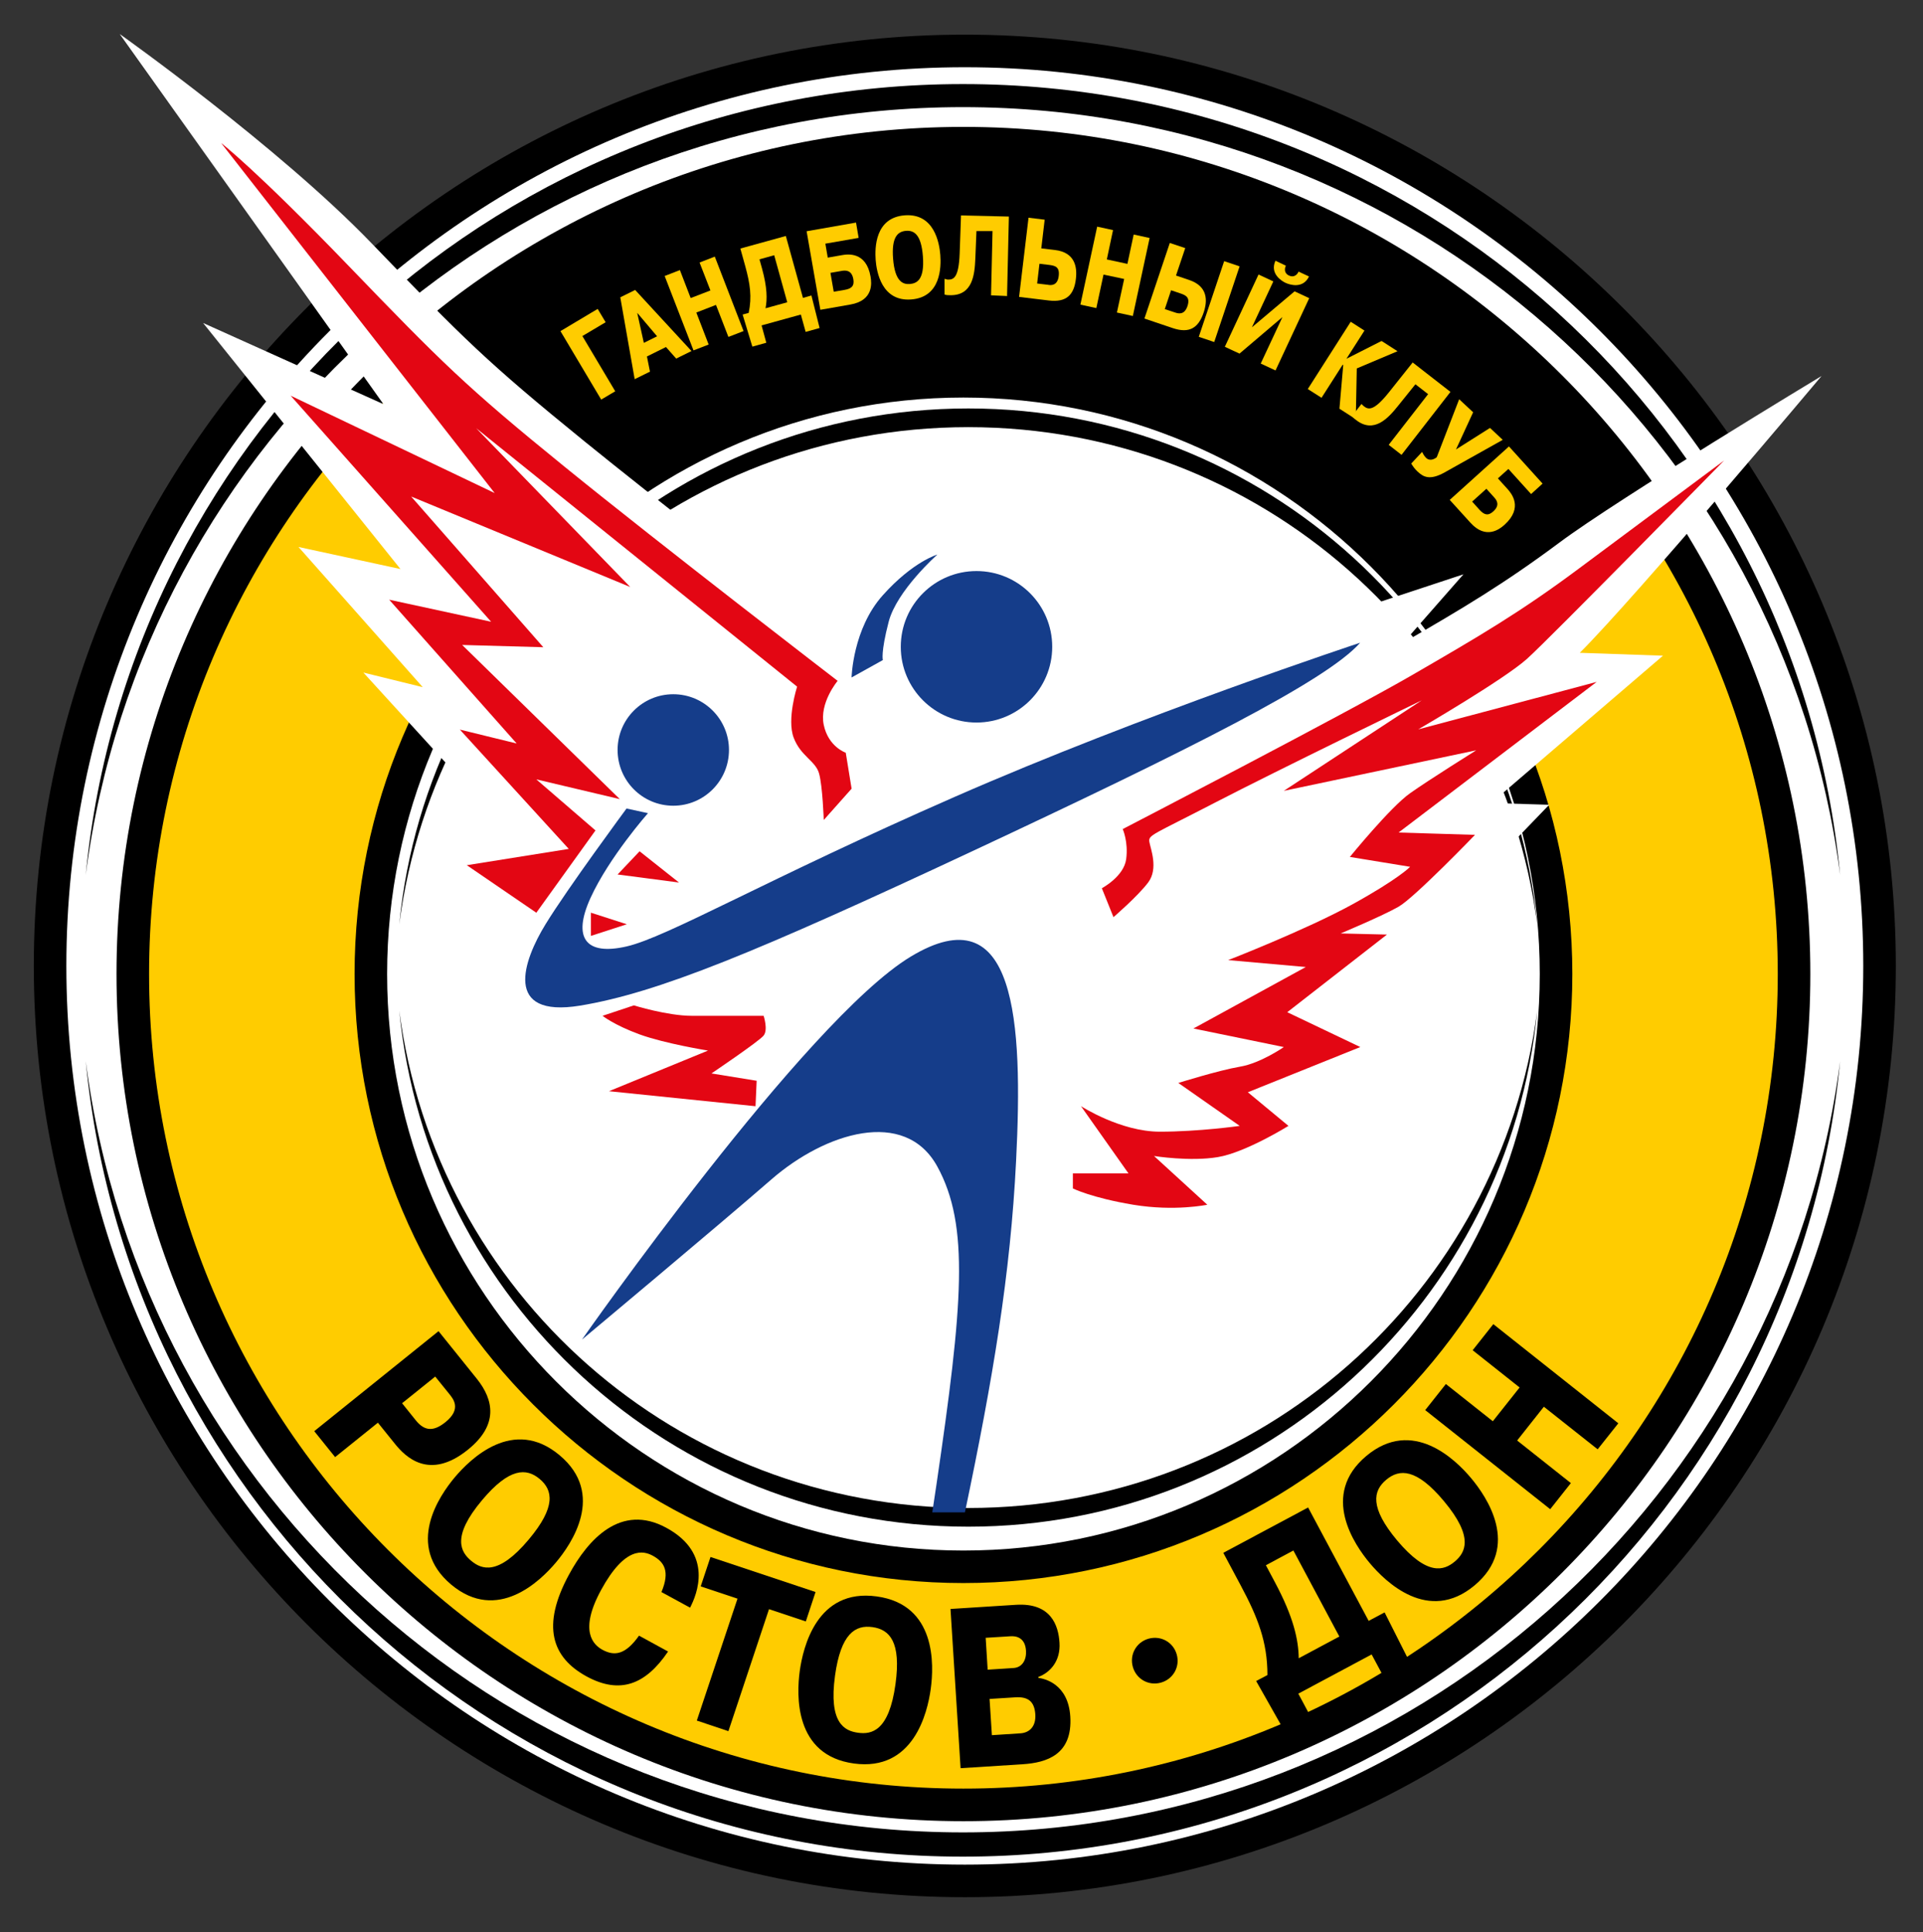
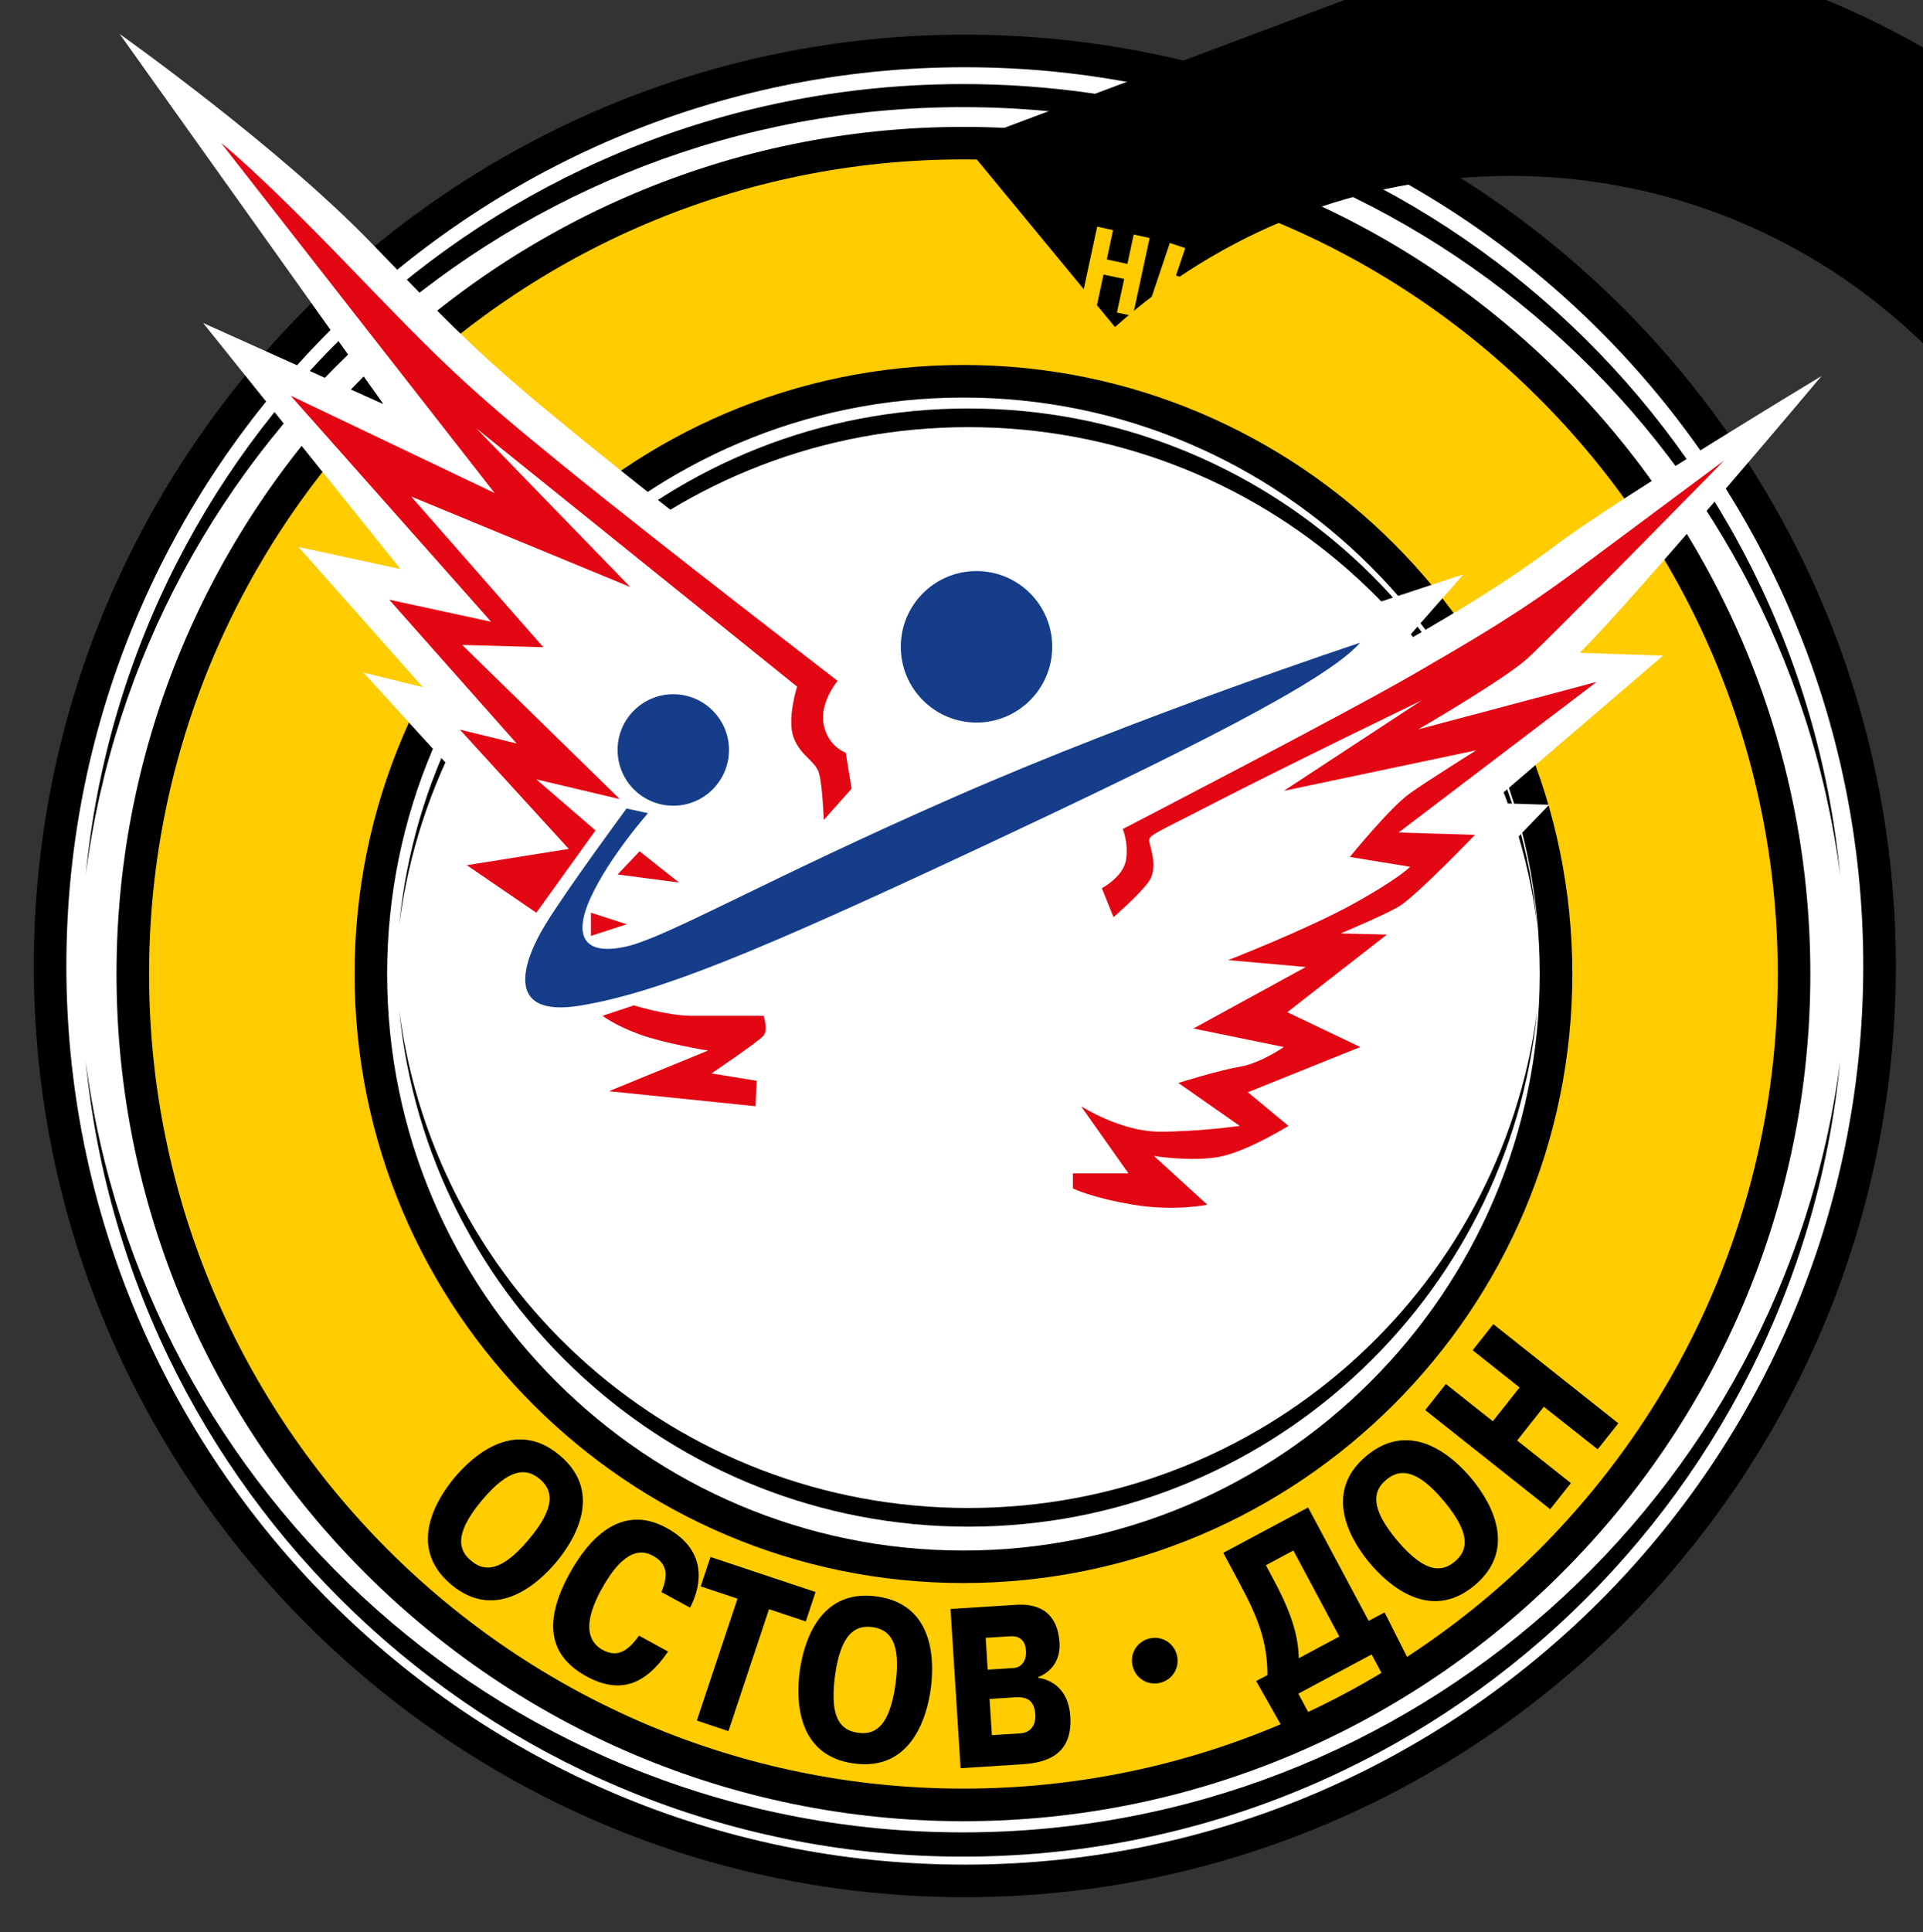
<svg xmlns="http://www.w3.org/2000/svg" height="301.341" viewBox="0 0 79.375 79.73" width="300">
  <rect x="0" y="0" width="79.375" height="79.73" fill="#333333" stroke="none" />
  <clipPath id="a">
    <path d="M150 251.67H414.11V517.01H150Z" />
  </clipPath>
  <path d="m260.08-294.54c0-71.66-58.09-129.75-129.74-129.75-71.668 0-129.76 58.09-129.76 129.75 0 71.66 58.092 129.75 129.76 129.75 71.65 0 129.74-58.09 129.74-129.75" fill="#fff" transform="matrix(.291 0 0 -.291 1.825 -45.526)" />
  <g clip-path="url(#a)" transform="matrix(.291 0 0 -.291 -42.255 151.522)">
    <path d="m162.77-198.96c-70.27 0-127.442-57.17-127.442-127.44 0-70.27 57.172-127.44 127.442-127.44 70.27 0 127.44 57.17 127.44 127.44 0 70.27-57.17 127.44-127.44 127.44m0-259.5c-72.818 0-132.059 59.24-132.059 132.06 0 72.82 59.241 132.06 132.059 132.06 72.82 0 132.06-59.24 132.06-132.06 0-72.82-59.24-132.06-132.06-132.06" transform="translate(119.29 710.12)" />
  </g>
  <path d="m163.29-351.38c-41.39 0-75.527 30.55-80.711 70.53 3.984-41.08 38.591-73.18 80.711-73.18 42.11 0 76.71 32.1 80.7 73.16-5.19-39.96-39.33-70.51-80.7-70.51" transform="matrix(.291 0 0 -.291 -7.55 -40.024)" />
  <path d="m163.29-236.38c41.38 0 75.52-30.55 80.7-70.52-3.98 41.07-38.59 73.17-80.7 73.17-42.12 0-76.723-32.1-80.711-73.16 5.188 39.96 39.331 70.51 80.711 70.51" transform="matrix(.291 0 0 -.291 -7.55 -51.16)" />
  <path d="m162.72-385.89c-63.799 0-116.439 47.76-124.427 109.38 6.14-63.32 59.5-112.82 124.427-112.82 64.92 0 118.28 49.49 124.43 112.8-8-61.61-60.63-109.36-124.43-109.36" transform="matrix(.291 0 0 -.291 -7.605 -36.68)" />
  <path d="m162.72-202.33c63.8 0 116.44-47.26 124.43-108.89-6.14 63.32-59.5 112.16-124.43 112.16-64.927 0-118.279-48.83-124.427-112.14 7.996 61.61 60.632 108.87 124.427 108.87" transform="matrix(.291 0 0 -.291 -7.605 -54.457)" />
  <path d="m162.77-206.17c-65.07 0-117.822-52.76-117.822-117.82 0-65.08 52.752-117.83 117.822-117.83 65.07 0 117.83 52.75 117.83 117.83 0 65.06-52.76 117.82-117.83 117.82m84.06-117.82c0-46.43-37.64-84.07-84.06-84.07-46.42 0-84.054 37.64-84.054 84.07 0 46.42 37.634 84.05 84.054 84.05 46.42 0 84.06-37.63 84.06-84.05" fill="#fc0" transform="matrix(.291 0 0 -.291 -7.599 -54.085)" />
  <path d="m162.77-233.23c-45.07 0-81.746-36.67-81.746-81.74 0-45.09 36.676-81.76 81.746-81.76 45.08 0 81.75 36.67 81.75 81.76 0 45.07-36.67 81.74-81.75 81.74m0-168.11c-47.62 0-86.362 38.74-86.362 86.37 0 47.61 38.742 86.36 86.362 86.36 47.62 0 86.37-38.75 86.37-86.36 0-47.63-38.75-86.37-86.37-86.37m0 201.88c-63.695 0-115.51-51.82-115.51-115.51 0-63.7 51.815-115.52 115.51-115.52 63.7 0 115.51 51.82 115.51 115.52 0 63.69-51.81 115.51-115.51 115.51m0-235.65c-66.238 0-120.13 53.89-120.13 120.14 0 66.24 53.892 120.12 120.13 120.12 66.24 0 120.13-53.88 120.13-120.12 0-66.25-53.89-120.14-120.13-120.14" transform="matrix(.291 0 0 -.291 -7.599 -51.465)" />
-   <path d="m103.03-340.23 1.94-2.42c1.24-1.54 2.51-1.63 4.2-.27 2.37 1.9 1.08 3.35.51 4.06l-1.95 2.41zm10.6 3.47c2.43-3.03 3.08-6.57-1.28-10.07-5.49-4.42-8.88-.97-10.34.85l-2.411 2.99-6.068-4.88-2.96 3.68 17.629 14.18z" transform="matrix(.291 0 0 -.291 -13.385 -41.102)" />
  <path d="m116.51-354.73c3.89 4.63 3.43 7 1.55 8.58-1.88 1.58-4.3 1.62-8.18-3.01-4.35-5.18-3.03-7.34-1.55-8.58 1.49-1.25 3.84-2.17 8.18 3.01m-10.5 8.81c2.19 2.6 8.31 8.65 14.88 3.13 6.56-5.5 1.67-12.59-.52-15.19-2.18-2.59-8.3-8.64-14.87-3.14-6.557 5.52-1.67 12.6.51 15.2" transform="matrix(.291 0 0 -.291 -12.079 -39.699)" />
  <path d="m131.34-366.65c-3.18-4.7-6.82-6.11-11.56-3.53-4.92 2.68-6.46 7.16-2.47 14.48 2.67 4.91 7.31 10.12 13.79 6.59 6.75-3.67 4.32-9.49 3.36-11.32l-4.06 2.21c1.25 2.97.38 4.28-1.24 5.16-1.28.69-3.9 1.42-7.33-4.88-3.16-5.82-1.09-7.76.21-8.47 1.74-.94 3.28-.67 5.18 2.01z" transform="matrix(.291 0 0 -.291 -10.644 -38.545)" />
  <path d="m134.81-359.72 1.39 4.17 14.9-4.97-1.38-4.17-5.22 1.74-5.76-17.3-4.48 1.5 5.77 17.29z" transform="matrix(.291 0 0 -.291 -10.307 -39.216)" />
  <path d="m155.54-370.11c.82 5.99-.83 7.74-3.27 8.08-2.43.34-4.49-.92-5.31-6.9-.92-6.7 1.34-7.82 3.26-8.08 1.93-.27 4.4.21 5.32 6.9m-13.58 1.86c.47 3.36 2.43 11.74 10.91 10.57 8.49-1.15 8.13-9.75 7.67-13.11-.46-3.37-2.43-11.74-10.91-10.58-8.49 1.16-8.13 9.75-7.67 13.12" transform="matrix(.291 0 0 -.291 -8.299 -38.208)" />
  <path d="m165.8-375.55 4.13.27c1.12.1 2.14.88 2.03 2.68-.13 1.94-1.13 2.52-2.84 2.42l-3.65-.23zm-.6 9.29 3.72.24c1.19.1 1.8 1.15 1.72 2.44-.12 1.93-1.46 2.11-2.2 2.06l-3.52-.22zm4.02 9.2c4.97.31 6.02-2.93 6.17-5.38.17-2.58-1.32-4.23-3-4.85v-.13c.82-.11 4.23-.8 4.53-5.48.34-5.41-3.34-6.55-6.76-6.77l-8.8-.56-1.43 22.58 9.28.59z" transform="matrix(.291 0 0 -.291 -7.306 -37.682)" />
  <path d="m182.48-365.28c1.75.48 3.5-.5 3.99-2.24.49-1.74-.5-3.5-2.24-3.99-1.74-.49-3.5.49-3.99 2.24-.49 1.74.5 3.5 2.24 3.99" transform="matrix(.291 0 0 -.291 -5.691 -38.676)" />
  <path d="m194.96-357.47 1.26-2.37c2.68-5.01 3.36-8.21 3.4-10.82l5.76 3.08-6.52 12.2zm16.84-6.69 4.28-8.48-3.71-1.98-2.41 4.5-10.4-5.56 2.41-4.5-3.71-1.98-4.68 8.27 1.6.85c0 4.72-1.37 8.18-3.79 12.71l-2.47 4.62 12.03 6.43 8.59-16.08z" transform="matrix(.291 0 0 -.291 -4.482 -39.434)" />
  <path d="m213.91-350.64c-3.88 4.64-6.3 4.6-8.18 3.02-1.89-1.58-2.34-3.94 1.53-8.58 4.35-5.18 6.7-4.26 8.19-3.02 1.48 1.25 2.8 3.4-1.54 8.58m-10.51-8.8c-2.18 2.6-7.06 9.69-.5 15.19 6.57 5.51 12.7-.54 14.88-3.15 2.18-2.6 7.06-9.68.49-15.19-6.57-5.5-12.69.55-14.87 3.15" transform="matrix(.291 0 0 -.291 -2.649 -40.094)" />
  <path d="m227.42-348.73-2.93-3.7-17.73 14.05 2.93 3.7 6.66-5.28 3.8 4.79-6.66 5.28 2.93 3.7 17.73-14.06-2.93-3.69-7.63 6.04-3.79-4.79z" transform="matrix(.291 0 0 -.291 -1.339 -40.28)" />
-   <path d="m162.77-206.17c-29.7 0-56.83-11-77.558-29.14l21.498-26.07c14.87 13.32 34.52 21.44 56.06 21.44 30.52 0 57.23-16.26 71.96-40.59l26.35 21.48c-21.09 31.86-57.24 52.88-98.31 52.88" transform="matrix(.291 0 0 -.291 -7.599 -54.085)" />
+   <path d="m162.77-206.17l21.498-26.07c14.87 13.32 34.52 21.44 56.06 21.44 30.52 0 57.23-16.26 71.96-40.59l26.35 21.48c-21.09 31.86-57.24 52.88-98.31 52.88" transform="matrix(.291 0 0 -.291 -7.599 -54.085)" />
  <g fill="#fc0">
    <path d="m125.71-232.56-1.99-1.18-5.78 9.71 5.28 3.15 1.13-1.89-3.3-1.96z" transform="matrix(.291 0 0 -.291 -11.187 -51.529)" />
    <path d="m130.17-226.71-2.82 3.33.94-4.26zm-3.11 6.57 7.99-8.66-2.17-1.07-1.45 1.64-2.7-1.34.43-2.15-2.17-1.07-2.04 11.61z" transform="matrix(.291 0 0 -.291 -10.757 -52.095)" />
    <path d="m135.66-227.59-2.15-.83-4.09 10.55 2.16.84 1.53-3.97 2.8 1.08-1.54 3.96 2.16.84 4.08-10.56-2.15-.83-1.76 4.54-2.79-1.08z" transform="matrix(.291 0 0 -.291 -10.226 -52.011)" />
    <path d="m141.07-218.52.36-1.29c.75-2.74.75-4.37.5-5.65l3.08.85-1.85 6.67zm7.37-5.13 1.16-4.61-1.98-.55-.68 2.46-5.57-1.54.67-2.46-1.98-.55-1.38 4.55.86.23c.48 2.3.2 4.13-.48 6.61l-.7 2.52 6.45 1.78 2.43-8.78z" transform="matrix(.291 0 0 -.291 -9.703 -52.888)" />
    <path d="m148.97-221.97 1.56.27c.92.16 1.39.52 1.22 1.51-.23 1.32-1.11 1.27-1.64 1.18l-1.61-.28zm-.85 4.84 2 .35c.83.15 3.45.52 4.07-3.04.16-.91.43-3.39-2.85-3.96l-4.27-.75-1.95 11.14 7.01 1.23.37-2.17-4.72-.82z" transform="matrix(.291 0 0 -.291 -8.936 -52.554)" />
    <path d="m158.46-218.2c-.23 3.01-1.2 3.71-2.4 3.61-1.2-.1-2.06-.92-1.83-3.93.26-3.37 1.46-3.68 2.4-3.61.95.1 2.09.56 1.83 3.93m-6.7-.51c-.12 1.7-.1 6 4.13 6.32 4.19.31 4.91-3.93 5.04-5.62.13-1.69.1-6-4.13-6.31-4.19-.32-4.91 3.92-5.04 5.61" transform="matrix(.291 0 0 -.291 -8.018 -52.92)" />
    <path d="m167.44-222.43-2.31.1.21 9.11h-2.28l-.16-3.94c-.1-2.16-.34-5.23-3.6-5.15-.25 0-.52 0-.77.1v2.21c.16 0 .33-.1.48-.1.76 0 1.54.15 1.67 3.71l.19 5.39 6.79-.16-.26-11.31z" transform="matrix(.291 0 0 -.291 -7.146 -52.511)" />
-     <path d="m170.62-221.1 1.52-.18c.46-.1 1.38-.13 1.54 1.24.16 1.3-.5 1.47-1.39 1.58l-1.34.16zm.59 4.98 1.95-.23c2.81-.34 3.16-2.38 2.96-4.08-.27-2.31-1.36-3.37-3.83-3.08l-4.23.51 1.34 11.23 2.29-.28z" transform="matrix(.291 0 0 -.291 -6.841 -52.641)" />
    <path d="m176.92-223.71-2.26.49 2.38 11.06 2.25-.49-.88-4.16 2.92-.63.89 4.16 2.26-.49-2.38-11.06-2.26.49 1.03 4.76-2.93.62z" transform="matrix(.291 0 0 -.291 -6.231 -52.386)" />
    <path d="m192.16-219.27-3.6-10.73-2.19.74 3.6 10.73zm-10.61-6.06 1.45-.48c.44-.15 1.32-.41 1.76.89.41 1.24-.19 1.55-1.04 1.83l-1.28.43zm1.59 4.76 1.86-.63c2.69-.9 2.61-2.97 2.07-4.59-.74-2.21-2.02-3.03-4.38-2.24l-4.03 1.36 3.6 10.72 2.19-.73z" transform="matrix(.291 0 0 -.291 -4.752 -52.816)" />
    <path d="m197.09-219.2c-.18-.36-.3-1.05.44-1.4.75-.35 1.2.19 1.36.56l1.48-.69c-.86-1.81-2.78-1.16-3.32-.91-.55.25-2.28 1.31-1.44 3.14zm1.23-3.64 2.08-.97-4.78-10.25-2.1.98 3.08 6.59-6.09-5.18-2.08.97 4.78 10.25 2.1-.98-3.04-6.51z" transform="matrix(.291 0 0 -.291 -4.276 -52.824)" />
    <path d="m207.31-227.23 2.22-1.43-5.78-2.44-.14-7.2-2.32 1.49.54 6.21h-.1l-2.98-4.66-1.95 1.24 6.09 9.54 1.95-1.25-2.56-4v0l4.93 2.5z" transform="matrix(.291 0 0 -.291 -3.288 -52.046)" />
    <path d="m209.4-239.33-1.82 1.42 5.59 7.19-1.8 1.4-2.47-3.07c-1.36-1.69-3.39-4-5.96-1.99-.2.15-.41.33-.58.52l1.36 1.75c.11-.12.22-.23.34-.33.61-.46 1.34-.79 3.56 1.99l3.36 4.22 5.36-4.17z" transform="matrix(.291 0 0 -.291 -3.085 -50.875)" />
    <path d="m218.81-236.46 1.81-1.69-8.25-4.62c-2.14-1.19-3.04-.61-3.83.12-.37.34-.65.72-.9 1.14l1.54 1.65c.1-.17.24-.54.58-.86.57-.52 1.25-.1 1.5.11l3.18 8.22 1.98-1.85-2.43-5.27z" transform="matrix(.291 0 0 -.291 -2.172 -51.151)" />
    <path d="m216.91-244.3 1.06-1.18c.63-.69 1.19-.89 1.93-.22 1 .9.49 1.61.12 2.01l-1.09 1.21zm3.65 3.29 1.36-1.5c.56-.62 2.27-2.64-.41-5.07-.68-.62-2.64-2.17-4.86.3l-2.92 3.22 8.4 7.58 4.77-5.27-1.63-1.48-3.22 3.56z" transform="matrix(.291 0 0 -.291 -2.355 -50.393)" />
  </g>
  <path d="m201.2-279.94-5.03-6.18 4.27-.7c-6.23-3.1-14.49-6.32-14.59-6.36l.92-6.46-17.46-9.53 8.46-1.74-7.66-2.41 5.06-3.53c-2.62.63-5.09 1.94-6.02 2.53l-4.16-4.32-2.54.4 1.57-1.42-1.15-1.2 1.6-2.25h-2.29c.55 14.15-.27 24.61-5.24 29.84-2.04 2.15-4.68 3.28-7.64 3.28-2.81 0-5.82-.99-9.21-3.05-3.76-2.27-8.57-6.77-13.74-12.36-.1.61-.25 1.13-.37 1.48l-1.05 3.16h-4.21c8.56 3.52 19.01 8.27 32.43 14.55 5.3 2.48 10.13 4.75 14.54 6.87l.67-1.48c0 0 .21-.67.14-1.53-.2-.25-.7-.66-1.05-.85l-3.68-1.94 5.58-13.96 4.9 4.19c.4.34 3.89 3.36 5.62 5.67 1.72 2.3 1.82 4.83 1.57 6.75.41.21.85.43 1.32.67 1.29.65 2.95 1.49 5.07 2.6 2.02 1.04 4.63 2.36 7.47 3.77l1.07-2.55 7.89 1.66c-1.45-1.64-2.63-3.07-3.06-3.6m-86.14-4.97-4.05 3.22 5.3-1.25-3.51 3.44c4.94 1.68 8.51 6.35 8.51 11.85 0 .37 0 .74-.1 1.1.1-.33.18-.67.3-.99.88-2.33 2.26-3.71 3.18-4.62.12-.12.26-.27.37-.38.19-1.04.37-3.42.43-5.21l.1-2.07c-3.36-1.6-6.37-3.06-9.02-4.34-.52-.26-1.03-.5-1.53-.75m-14.25 26.9-6.68 10.17 6.8-.98 1.78 2.63v-2.98 2.99l.26.39 18.22-14.67c-.22-1.3-.36-2.83-.23-4.35-1.3 5.54-6.26 9.67-12.18 9.67-3.03 0-5.81-1.08-7.98-2.87m-3.964-5.89-6.32 6.18 10.284-.3c-1.836-1.52-3.232-3.55-3.964-5.88m38.024 1.68 3.44 1.91c2.46-4.55 7.16-7.7 12.61-8.02-1.36-.58-2.71-1.16-4.05-1.75-2.81-1.23-5.47-2.42-8.02-3.58l-1.46 9.1-2.43.81c0 0 0 0 0 0 0 0-.2.17-.28.58 0 .2 0 .55.2.94m136.87 47.61c0 0-28.79-17.36-37.17-23.61-7.98-5.94-13.77-9.35-22.14-14.2l8.5 9.68-16.11-5.32c-.25-.1-20.11-6.65-41.6-15.21 2.45 2.73 3.95 6.31 3.95 10.25 0 8.47-6.89 15.36-15.36 15.36-1.8 0-3.53-.33-5.14-.9l-1.68 3.05c-.79-.22-4.98-1.63-9.9-7.11-2.34-2.61-3.7-5.62-4.5-8.24-7.74 5.99-24.08 18.66-34.356 26.99-13.848 11.25-17.096 14.51-30.164 28.06-13.232 13.73-35.744 29.69-35.744 29.69l37.412-52.49-25.58 11.51 27.992-34.89-14.464 3.13 17.624-19.88-8.42 2.07 19.904-21.81-11.3-3.55 11.468-11.29c-1.652-3.61-2.588-7.77-.68-11.17 1.092-1.95 3.46-4.27 8.54-4.28v0c.784 0 1.648.1 2.54.19l.504-.4c.276-.22 1.44-1.11 3.644-2.15l-13.916-7.06 26.616-3.8c-3.86-4.81-7.58-9.65-10.91-14.08h19.95c1.8 1.62 3.36 3.02 4.53 4.03 3.89 3.38 8.61 5.56 12.05 5.56 2.08 0 3.44-.76 4.38-2.49 1.1-2 1.82-4.27 2.2-7.1h16.92c.1.99.18 1.99.26 2.99l1.84-.92c.27-.13 2.34-1.13 6.5-2.07h18.47l5.9 1.27-5.73 5.22c4.38 1.26 9.32 4.28 9.94 4.67l1.23.77 1.67.23-.61.42 3.15 1.96-4.72 3.91 18.52 7.45-13.11 6.24 18.43 14.36-3.77.1c2.49 2.36 5.09 5.02 6.56 6.55l7.23 7.5-8.22.25 24.36 20.89-11.8.41c7.92 7.88 34.31 39.27 34.31 39.27" fill="#fff" transform="matrix(.291 0 0 -.291 -3.878 -46.941)" />
  <path d="m147.91-278.18 3.95 4.44-.83 5.1c0 0-2.46.82-3.12 3.94-.66 3.13 1.97 6.25 1.97 6.25 0 0-24.82 19.07-38.79 30.41-13.971 11.34-17.427 14.8-30.579 28.44-13.148 13.64-18.08 17.42-18.08 17.42l38.799-49.64-28.939 13.81 28.439-32.06-14.463 3.13 18.083-20.39-8.059 1.97 15.449-16.92-14.461-2.31 9.861-6.74 8.39 11.67-8.39 7.24 11.84-2.8-22.357 21.86 11.507-.32-18.743 21.37 31.073-12.83-21.865 22.53 45.535-36.66c0 0-1.48-4.61-.49-7.23.99-2.64 3.12-3.29 3.61-5.1.5-1.81.66-6.58.66-6.58" fill="#e30613" transform="matrix(.291 0 0 -.291 -9.04 -47.113)" />
  <path d="m132.5-284.83-5.59 4.43-3.12-3.29z" fill="#e30613" transform="matrix(.291 0 0 -.291 -10.531 -46.468)" />
  <path d="m123.13-288.04v-3.29l5.09 1.65z" fill="#e30613" transform="matrix(.291 0 0 -.291 -11.44 -46.157)" />
  <path d="m124.36-299.01 4.44 1.48c0 0 4.77-1.48 8.22-1.48h10.19c0 0 .66-1.98 0-2.8-.65-.82-7.4-5.37-7.4-5.37l6.41-1.04-.16-3.61-20.79 2.13 14.05 5.76c0 0-6.08.98-9.69 2.29-3.62 1.32-5.27 2.64-5.27 2.64" fill="#e30613" transform="matrix(.291 0 0 -.291 -11.318 -45.094)" />
  <path d="m174.42-317.38v2.13h7.89l-6.74 9.54c0 0 5.59-3.62 11.18-3.62 5.59 0 11.34.82 11.34.82l-8.71 6.09c0 0 5.75 1.8 8.71 2.3 2.96.49 6.25 2.79 6.25 2.79l-12.82 2.63 15.94 8.72-11.01.98c0 0 11.01 4.28 17.59 7.89 6.58 3.62 8.22 5.34 8.22 5.34l-8.55 1.4c0 0 5.75 7.07 8.55 9.04 2.79 1.97 9.37 6.08 9.37 6.08l-27.29-5.75 19.56 12.83c0 0-20.38-9.87-29.26-14.47-8.88-4.6-9.53-4.6-9.37-5.59.17-.99 1.31-3.78-.16-5.75-1.48-1.97-4.93-4.93-4.93-4.93l-1.65 4.1c0 0 3.12 1.65 3.45 4.12.33 2.46-.49 4.27-.49 4.27 0 0 31.73 16.43 41.09 21.86 9.38 5.43 15.3 8.88 23.68 15.13 8.38 6.24 20.54 15.28 20.54 15.28 0 0-24.65-25.14-27.94-28.11-3.28-2.96-15.45-10.02-15.45-10.02l25.31 6.73-28.1-21.36 10.84-.33c0 0-8.55-8.88-10.84-10.19-2.31-1.32-8.22-3.79-8.22-3.79l6.57-.16-14.14-11.01 10.36-4.94-15.95-6.41 5.76-4.77c0 0-6.08-3.78-10.03-4.43-3.95-.66-9.04.16-9.04.16l7.56-6.91c0 0-4.6-.98-10.52 0-5.92.99-8.55 2.31-8.55 2.31" fill="#e30613" transform="matrix(.291 0 0 -.291 -6.472 -43.316)" />
  <path d="m205-259.31c0 0-30.91-10.2-57.54-21.87-26.63-11.67-40.77-19.89-46.52-21.2-5.754-1.32-7.73 1.15-5.102 6.9 2.632 5.76 8.142 12 8.142 12l-3.04.66c0 0-8.386-11.34-11.506-16.44-3.128-5.1-6.084-13.31 4.928-11.51 11.008 1.82 24.988 7.57 55.568 21.87 30.57 14.3 50.3 24.16 55.07 29.59" fill="#153d8a" transform="matrix(.291 0 0 -.291 -3.512 -48.937)" />
-   <path d="m154.2-261.16-4.44-2.47c0 0 .16 6.91 4.44 11.67 4.27 4.77 7.73 5.76 7.73 5.76 0 0-5.76-5.1-6.91-9.54-1.15-4.44-.82-5.42-.82-5.42" fill="#153d8a" transform="matrix(.291 0 0 -.291 -8.43 -48.76)" />
  <path d="m172.22-259.75c0-5.93-4.81-10.74-10.74-10.74-5.93 0-10.74 4.81-10.74 10.74 0 5.94 4.81 10.74 10.74 10.74 5.93 0 10.74-4.8 10.74-10.74" fill="#153d8a" transform="matrix(.291 0 0 -.291 -6.684 -48.897)" />
  <path d="m137.82-270.72c0-4.37-3.54-7.91-7.9-7.91-4.37 0-7.9 3.54-7.9 7.91 0 4.36 3.53 7.9 7.9 7.9 4.36 0 7.9-3.54 7.9-7.9" fill="#153d8a" transform="matrix(.291 0 0 -.291 -10.016 -47.833)" />
-   <path d="m159.99-315.04c4.61-8.39 3.62-19.65-.12-45.12-.21-1.39-.4-2.69-.59-3.93h4.63c4 19.07 6.46 33.76 7.26 49.87.99 19.73 0 37.97-14.96 28.93-14.96-9.04-46.62-54.3-46.62-54.3 0 0 19.34 16.16 26.9 22.74 7.56 6.57 18.9 10.19 23.5 1.81" fill="#153d8a" transform="matrix(.291 0 0 -.291 -7.869 -43.542)" />
</svg>